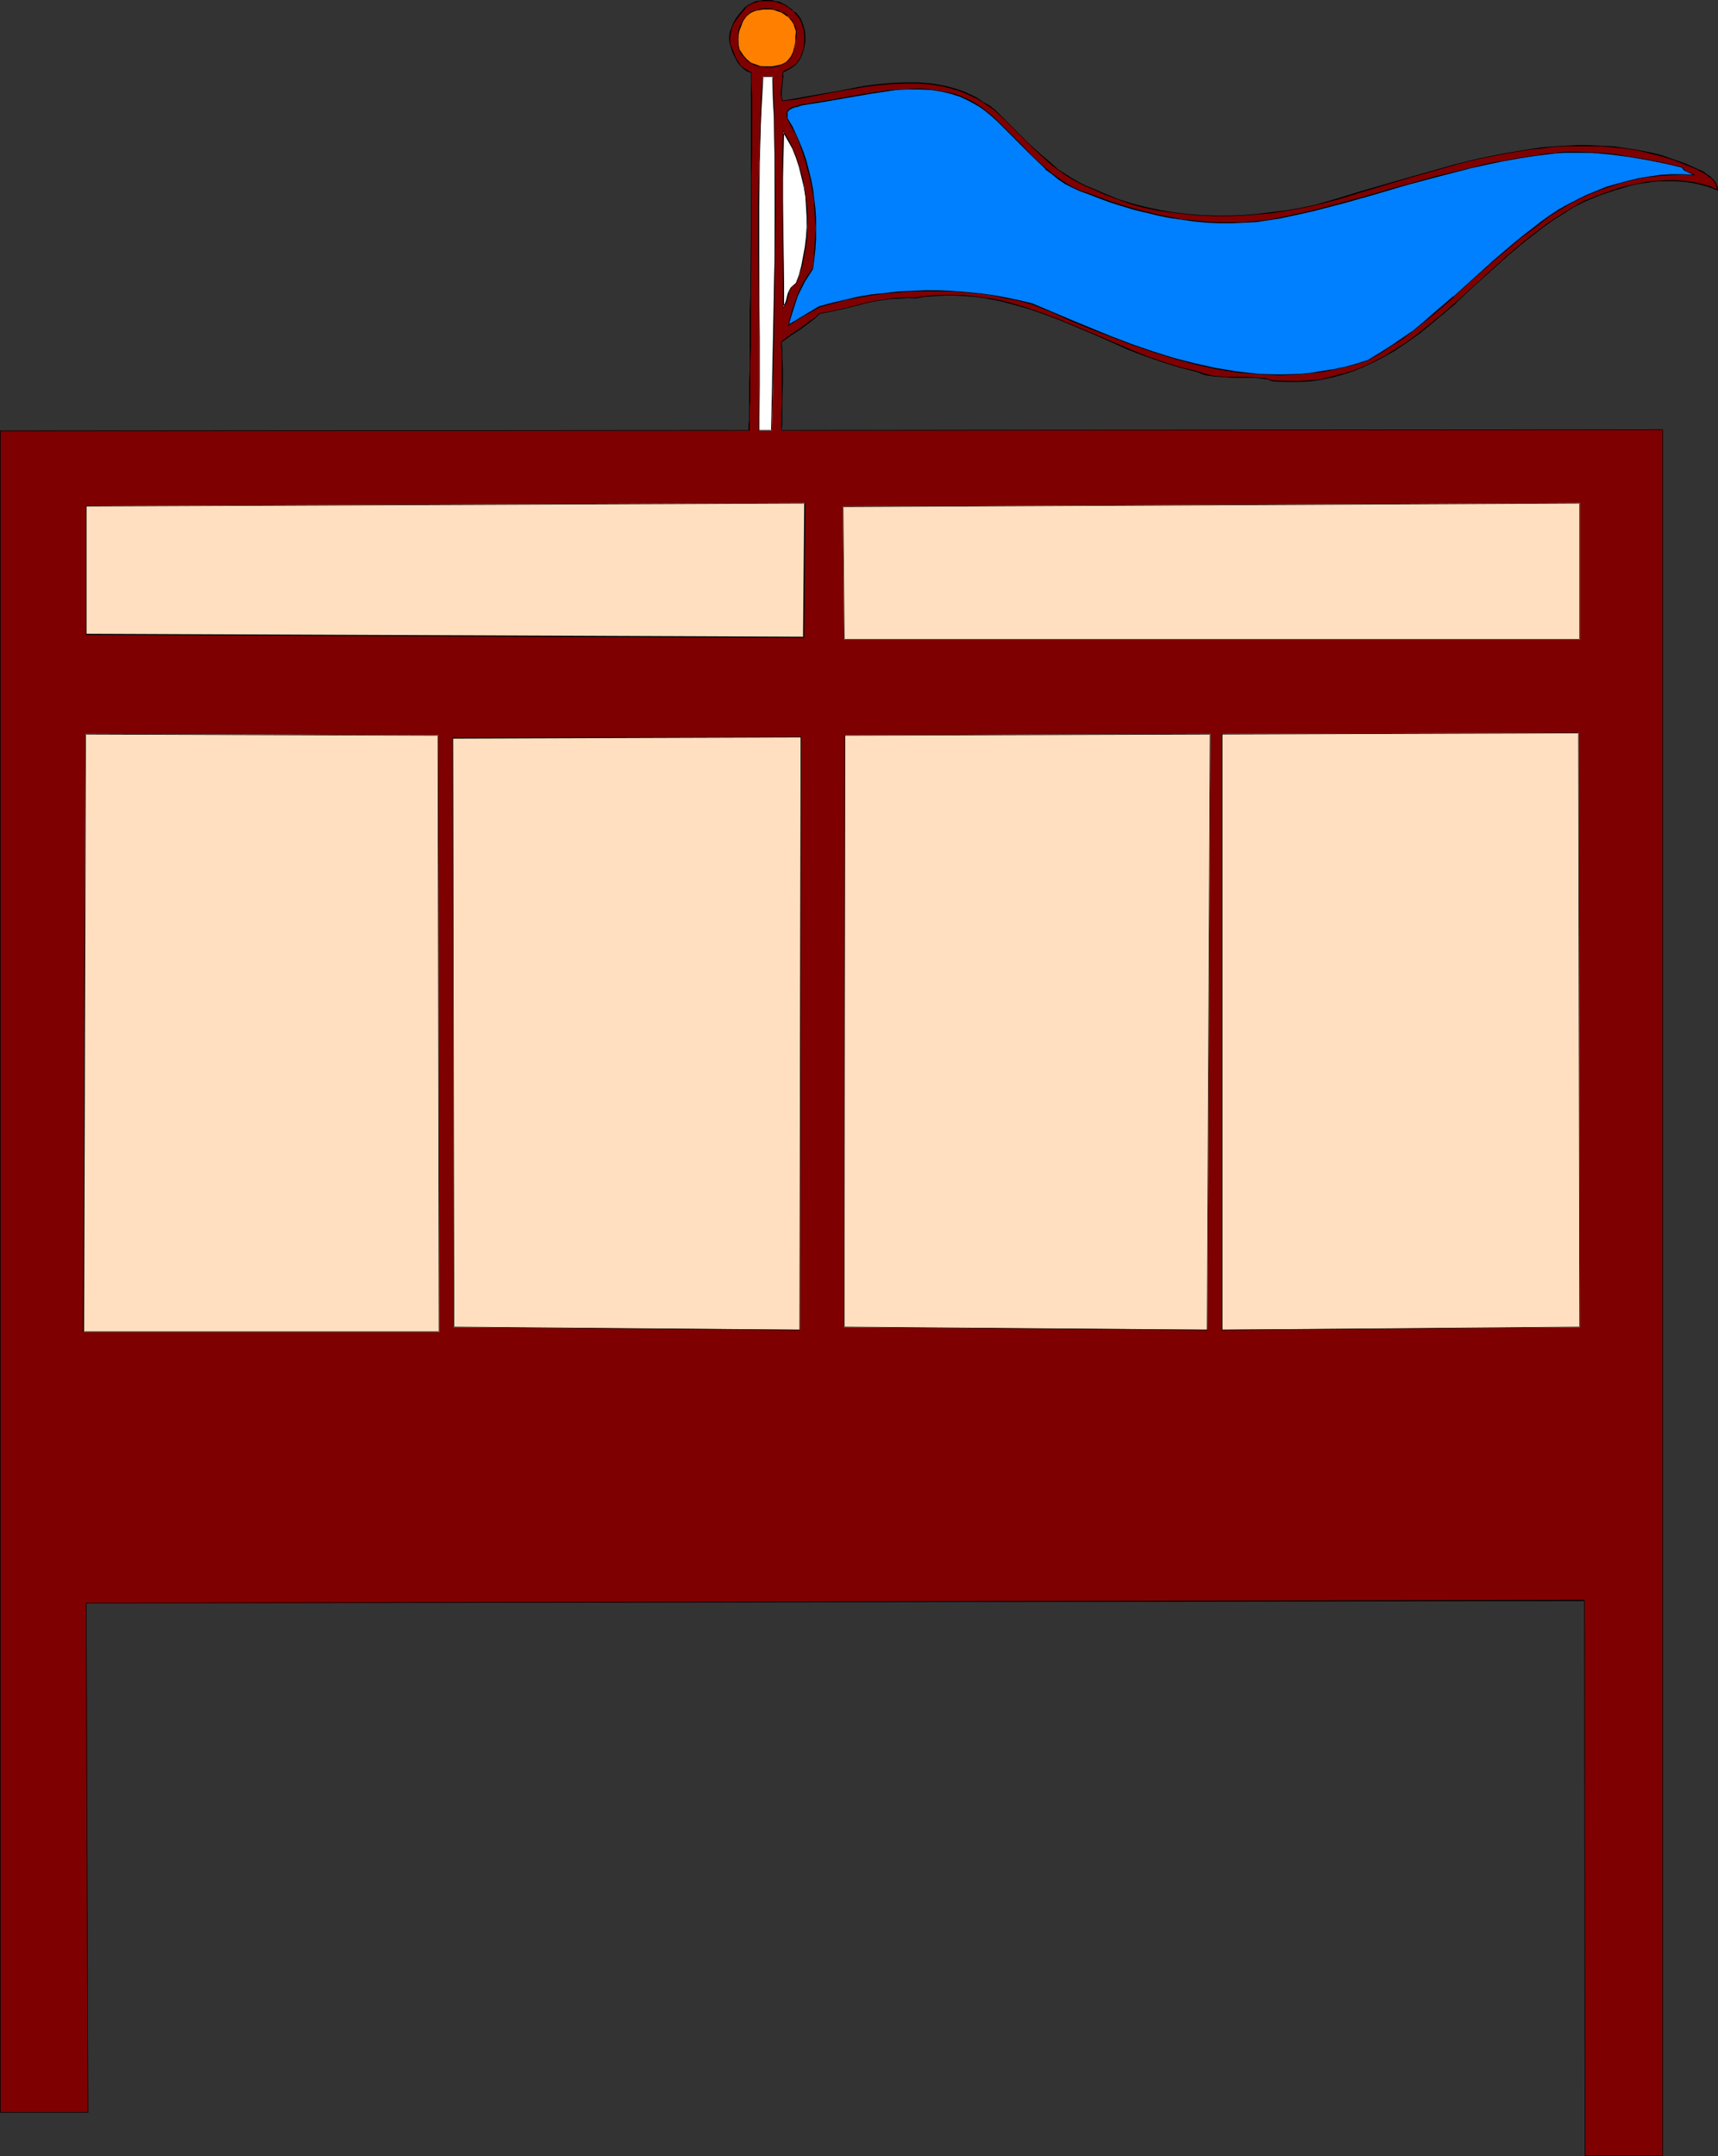
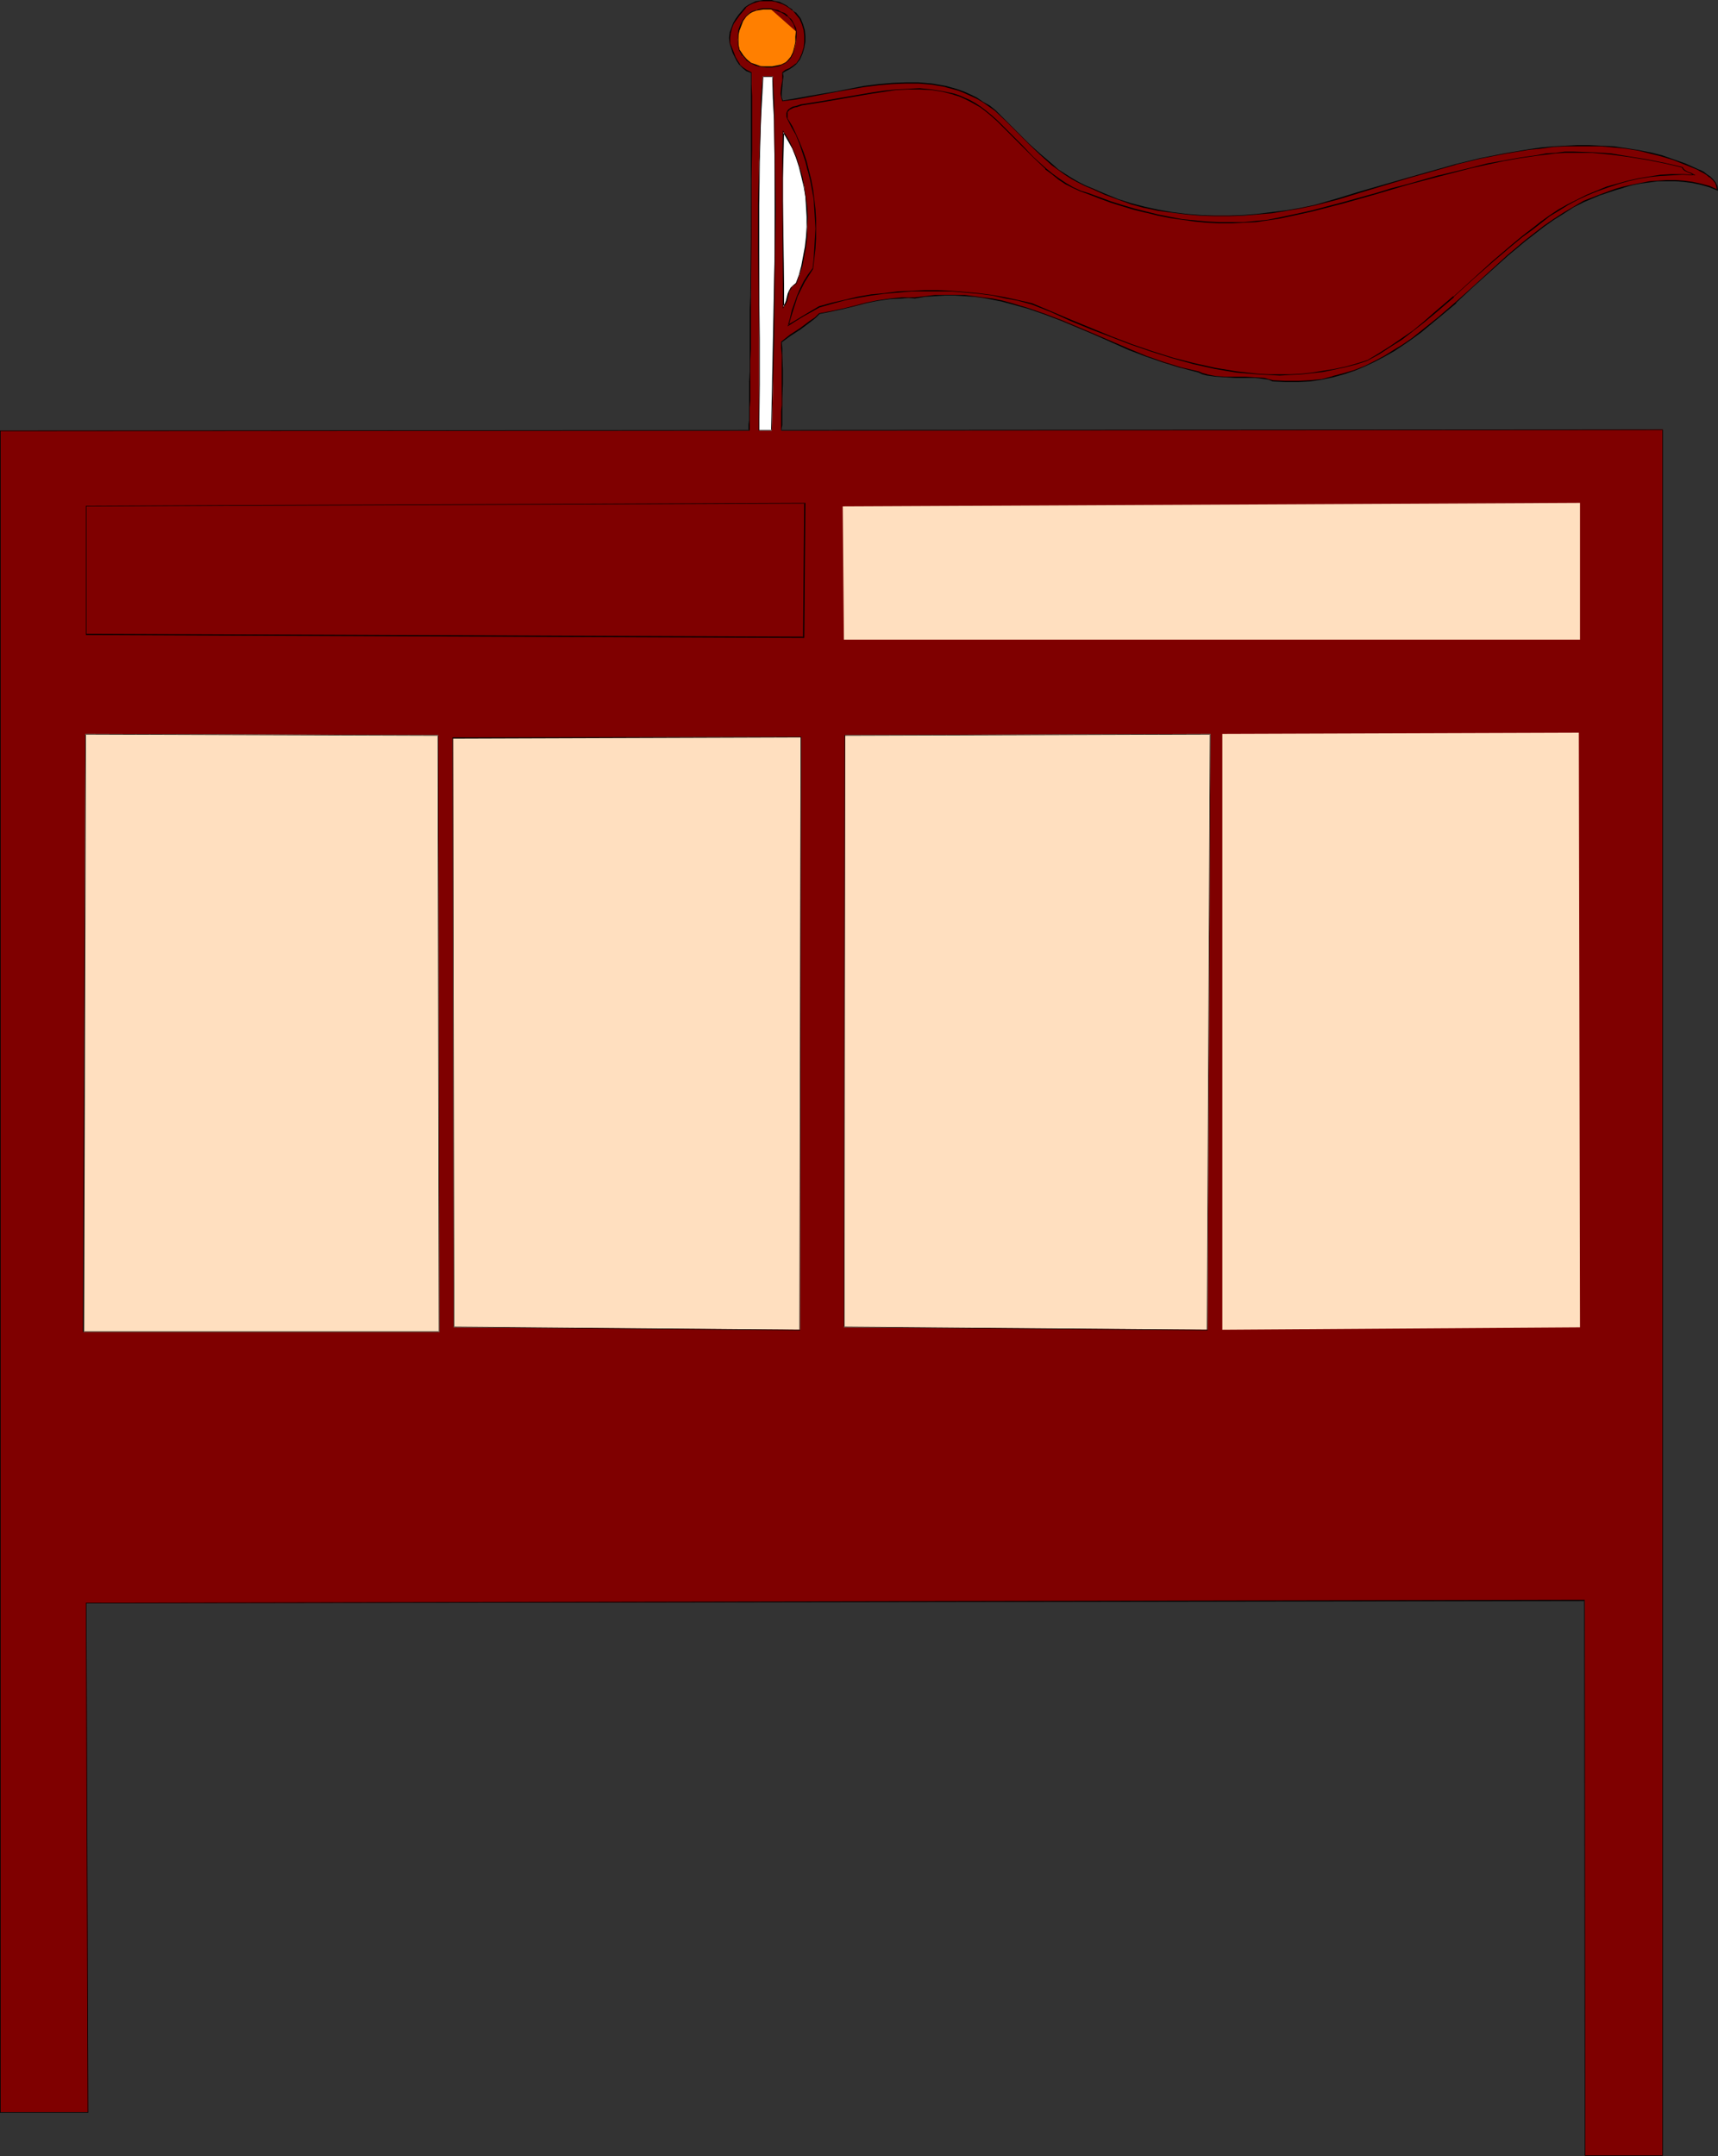
<svg xmlns="http://www.w3.org/2000/svg" xmlns:ns1="http://sodipodi.sourceforge.net/DTD/sodipodi-0.dtd" xmlns:ns2="http://www.inkscape.org/namespaces/inkscape" version="1.0" width="124.024mm" height="155.626mm" id="svg31" ns1:docname="Building 7.wmf">
  <rect width="100%" height="100%" fill="#333333" stroke="none" />
  <ns1:namedview id="namedview31" pagecolor="#ffffff" bordercolor="#000000" borderopacity="0.25" ns2:showpageshadow="2" ns2:pageopacity="0.0" ns2:pagecheckerboard="0" ns2:deskcolor="#d1d1d1" ns2:document-units="mm" />
  <defs id="defs1">
    <pattern id="WMFhbasepattern" patternUnits="userSpaceOnUse" width="6" height="6" x="0" y="0" />
  </defs>
  <path style="fill:#7f0000;fill-opacity:1;fill-rule:evenodd;stroke:none" d="m 218.299,5.171 0.646,1.454 0.485,1.616 0.162,1.616 v 1.454 l -0.162,1.778 -0.485,1.454 -0.808,1.616 -0.97,1.293 -0.808,0.646 -0.97,0.646 -0.97,0.485 -0.97,0.646 0.162,0.97 v 0.97 l -0.323,1.939 -0.162,1.778 v 0.97 l 0.323,0.97 3.716,-0.485 3.555,-0.646 7.594,-1.293 7.433,-1.454 3.878,-0.485 3.716,-0.323 3.716,-0.162 h 3.555 l 3.716,0.323 3.716,0.646 1.616,0.485 1.777,0.485 1.777,0.646 1.616,0.808 1.777,0.808 1.616,0.97 1.616,1.131 1.616,1.293 3.07,2.747 6.14,6.14 3.07,3.07 3.232,2.747 1.777,1.293 1.777,1.293 1.777,1.131 1.777,0.97 1.939,1.131 2.101,0.646 3.393,1.616 3.555,1.454 3.555,1.131 3.716,0.97 3.716,0.808 3.716,0.646 3.878,0.485 3.878,0.323 h 3.878 3.878 3.878 l 4.04,-0.323 3.878,-0.485 3.878,-0.485 3.878,-0.808 3.878,-0.808 6.302,-1.616 6.302,-1.939 12.765,-3.878 13.088,-3.555 6.625,-1.616 6.625,-1.454 6.625,-0.97 3.393,-0.485 3.393,-0.323 3.232,-0.162 3.232,-0.162 h 3.393 l 3.232,0.162 3.393,0.162 3.232,0.323 3.232,0.646 3.232,0.646 3.232,0.808 3.232,1.131 3.393,1.131 3.07,1.454 0.485,0.162 0.485,0.162 0.808,0.485 0.97,0.646 0.97,0.646 0.646,0.646 0.808,0.808 0.323,0.97 0.162,0.97 -2.262,-0.808 -2.262,-0.646 -2.262,-0.485 -2.424,-0.323 -2.262,-0.162 h -2.424 l -2.424,0.162 -2.262,0.162 -2.424,0.323 -2.424,0.485 -2.262,0.646 -2.262,0.646 -4.363,1.454 -4.201,1.778 -2.747,1.616 -2.747,1.616 -2.747,1.778 -2.585,1.778 -5.009,3.878 -4.847,4.04 -9.533,8.564 -4.686,4.363 -4.686,4.04 -4.686,3.878 -2.585,1.778 -2.424,1.778 -2.585,1.616 -2.585,1.616 -2.585,1.293 -2.747,1.293 -2.747,1.293 -2.908,0.808 -2.909,0.808 -3.07,0.646 -3.232,0.485 -3.232,0.162 h -3.393 l -3.555,-0.162 -1.131,-0.323 -1.131,-0.323 -2.585,-0.323 h -2.585 -2.747 -2.585 l -2.747,-0.323 -2.424,-0.323 -1.131,-0.323 -1.131,-0.485 -4.848,-1.131 -4.847,-1.454 -4.686,-1.778 -4.524,-1.778 -9.21,-3.878 -9.21,-3.878 -4.524,-1.778 -4.847,-1.778 -4.686,-1.293 -2.424,-0.646 -2.424,-0.485 -2.585,-0.323 -2.424,-0.323 -2.585,-0.323 -2.747,-0.162 h -2.585 l -2.747,0.162 -2.747,0.323 -2.747,0.323 h -1.777 -1.777 l -3.232,0.162 -3.393,0.485 -3.232,0.808 -3.07,0.808 -3.232,0.646 -3.07,0.808 -3.232,0.485 -1.293,1.293 -1.293,0.97 -2.747,1.939 -2.585,1.778 -2.585,1.778 0.162,1.778 0.162,1.939 v 3.878 4.04 3.878 1.778 l -0.162,1.616 v 1.616 1.293 0.97 l -0.162,0.808 v 0.646 l 240.597,-0.323 V 588.192 H 432.396 V 436.619 l -408.805,0.808 0.485,138.807 H 0.162 V 117.477 H 204.403 v -1.616 l 0.162,-1.293 v -3.393 -1.939 -5.009 -2.909 -2.909 l 0.162,-3.232 v -3.393 -3.555 -3.717 l 0.162,-3.717 V 73.039 64.96 l 0.162,-16.159 V 40.883 26.178 22.946 19.876 l -1.293,-0.646 -1.131,-0.808 -0.808,-0.808 -0.646,-0.97 -0.646,-1.131 -0.485,-1.131 -0.97,-2.585 v -1.454 l 0.162,-1.293 0.323,-1.454 0.646,-1.131 0.646,-1.293 0.808,-1.131 1.777,-2.101 0.808,-0.646 1.131,-0.485 0.97,-0.323 0.969,-0.162 0.97,-0.162 h 1.131 1.131 l 0.969,0.162 0.97,0.323 1.131,0.323 0.808,0.485 0.97,0.646 0.808,0.646 0.808,0.808 0.646,0.808 z" id="path1" />
  <path style="fill:#000000;fill-opacity:1;fill-rule:evenodd;stroke:none" d="m 218.137,5.171 0.646,1.454 0.485,1.616 v 0 l 0.162,1.616 v 1.454 l -0.162,1.778 V 12.927 l -0.485,1.616 -0.646,1.454 -0.97,1.454 V 17.29 l -0.808,0.646 -0.97,0.646 -1.131,0.485 -0.808,0.646 v 1.131 0.97 l -0.323,1.939 -0.162,1.778 0.162,0.97 0.323,1.131 3.716,-0.485 3.555,-0.646 7.594,-1.454 7.433,-1.293 3.878,-0.485 3.716,-0.323 3.716,-0.162 h 3.555 l 3.716,0.323 3.716,0.646 h -0.162 l 1.777,0.485 1.777,0.485 1.616,0.646 1.777,0.808 1.777,0.808 1.616,0.97 1.616,1.131 1.616,1.131 v 0 l 3.07,2.909 6.14,6.14 3.07,2.909 v 0 l 3.232,2.909 1.777,1.293 1.777,1.293 1.777,1.131 1.777,0.97 1.939,0.97 1.939,0.808 3.555,1.616 3.555,1.293 3.555,1.293 3.555,0.97 h 0.162 l 3.716,0.808 3.716,0.485 3.878,0.485 3.878,0.323 3.878,0.162 h 3.878 l 3.878,-0.162 4.04,-0.323 3.878,-0.323 3.878,-0.646 3.878,-0.646 3.878,-0.808 v 0 l 6.302,-1.616 6.302,-1.939 12.927,-3.878 13.088,-3.717 h -0.162 l 6.625,-1.616 6.625,-1.293 6.625,-1.131 3.393,-0.323 3.393,-0.485 3.232,-0.162 h 3.232 3.393 3.232 l 3.393,0.323 3.232,0.323 3.232,0.485 3.232,0.808 v 0 l 3.232,0.808 3.232,0.97 3.232,1.293 3.232,1.293 0.323,0.162 0.485,0.323 0.97,0.485 0.808,0.485 0.97,0.808 v -0.162 l 0.808,0.808 v 0 l 0.646,0.808 0.323,0.808 v 0 l 0.162,0.97 h 0.162 l -2.101,-0.97 -2.424,-0.646 v 0 l -2.262,-0.485 -2.424,-0.323 -2.262,-0.162 h -2.424 l -2.424,0.162 -2.262,0.162 -2.424,0.485 -2.424,0.485 -2.262,0.485 v 0 l -2.262,0.646 -4.363,1.616 -4.201,1.616 -2.747,1.616 -2.747,1.616 -2.747,1.778 -2.585,1.778 -5.009,3.878 -5.009,4.201 v 0 l -9.372,8.564 -4.686,4.201 v 0 l -4.686,4.04 -4.847,3.878 -2.424,1.939 -2.585,1.778 -2.424,1.454 -2.585,1.616 -2.747,1.454 -2.585,1.293 -2.908,1.131 -2.747,0.808 -3.07,0.808 h 0.162 l -3.07,0.808 -3.232,0.323 -3.232,0.162 h -3.393 l -3.555,-0.162 h 0.162 l -1.293,-0.323 v 0 l -1.131,-0.323 -2.585,-0.162 -2.585,-0.162 h -2.747 -2.585 l -2.747,-0.162 -2.424,-0.485 h 0.162 l -1.293,-0.323 -1.131,-0.485 v 0 l -4.848,-1.131 v 0 l -4.686,-1.454 -4.686,-1.616 -4.686,-1.939 -9.049,-3.878 -9.21,-3.878 -4.686,-1.778 -4.686,-1.616 -4.847,-1.454 v 0 l -2.424,-0.646 -2.424,-0.485 -2.585,-0.323 -2.424,-0.323 -2.585,-0.323 h -2.747 -2.585 -2.747 l -2.747,0.323 -2.747,0.323 h -1.777 -1.777 l -3.232,0.323 -3.393,0.485 -3.232,0.646 -3.07,0.808 -3.232,0.808 -3.07,0.646 -3.393,0.646 -1.131,1.131 v 0 l -1.454,0.97 -2.585,1.939 -2.747,1.778 -2.424,1.939 v 1.778 l 0.162,1.939 v 3.878 4.04 3.878 1.778 l -0.162,1.616 v 1.616 1.293 0.97 0.808 0.646 l 240.597,-0.162 -0.162,-0.162 v 471.038 l 0.162,-0.162 h -21.329 l 0.162,0.162 -0.162,-151.734 -408.967,0.808 0.485,138.968 H 24.076 0.162 v 0 -458.757 0.162 L 204.564,117.477 v -1.616 -1.293 -3.393 l 0.162,-1.939 v -5.009 -2.909 -2.909 l 0.162,-3.232 V 91.784 88.229 84.512 80.796 L 205.049,64.96 V 48.801 l 0.162,-7.918 V 26.178 l -0.162,-3.232 v -3.232 l -1.293,-0.646 -0.97,-0.646 v 0 l -0.97,-0.808 h 0.162 l -0.646,-0.97 -0.646,-1.131 -0.485,-1.293 -0.97,-2.424 v 0 -1.454 l 0.162,-1.293 v 0 h -0.323 l -0.162,1.293 0.162,1.454 0.808,2.585 0.646,1.293 0.485,0.97 0.646,0.97 0.97,0.97 v 0 l 0.969,0.808 1.293,0.485 v 0 3.07 3.232 14.705 7.918 16.159 l -0.162,15.836 -0.162,3.717 v 3.717 3.555 3.393 3.232 2.909 l -0.162,2.909 v 5.009 1.939 3.393 l -0.162,1.293 v 1.616 l 0.162,-0.162 L 0,117.477 V 576.396 H 24.076 L 23.591,437.427 v 0 l 408.805,-0.646 -0.162,-0.162 0.162,151.572 h 21.329 V 117.154 l -240.597,0.162 0.162,0.162 v -0.646 l 0.162,-0.808 v -0.97 -1.293 -1.616 -1.616 -1.778 l 0.162,-3.878 v -4.04 l -0.162,-3.878 v -1.939 l -0.162,-1.778 v 0.162 l 2.424,-1.778 2.747,-1.778 2.585,-1.939 1.454,-1.131 v 0 l 1.131,-1.131 v 0 l 3.232,-0.646 3.07,-0.646 3.232,-0.808 3.07,-0.808 3.232,-0.646 3.393,-0.485 3.232,-0.162 1.777,-0.162 1.777,0.162 2.747,-0.485 2.747,-0.162 2.747,-0.162 h 2.585 l 2.747,0.162 2.585,0.162 2.424,0.323 2.585,0.485 2.424,0.485 2.424,0.646 v 0 l 4.686,1.293 4.686,1.616 4.686,1.778 9.21,3.878 9.049,4.04 4.686,1.778 4.686,1.616 4.686,1.454 h 0.162 l 4.848,1.293 v 0 l 0.969,0.485 1.293,0.323 v 0 l 2.424,0.323 2.747,0.162 2.585,0.162 h 2.747 2.585 l 2.585,0.323 1.131,0.162 v 0 l 1.131,0.485 3.555,0.162 h 3.393 l 3.232,-0.162 3.232,-0.485 3.07,-0.646 v 0 l 2.909,-0.808 2.908,-0.97 2.747,-1.131 2.747,-1.293 2.747,-1.454 2.585,-1.454 2.424,-1.616 2.585,-1.778 2.424,-1.778 4.686,-3.878 4.847,-4.04 v -0.162 l 4.524,-4.201 9.533,-8.564 v 0 l 4.847,-4.04 5.009,-3.878 2.747,-1.939 2.585,-1.616 2.747,-1.778 2.908,-1.454 4.201,-1.778 4.363,-1.454 2.262,-0.646 h -0.162 l 2.262,-0.646 2.424,-0.485 2.424,-0.323 2.262,-0.323 h 2.424 2.424 l 2.262,0.162 2.424,0.323 2.262,0.485 v 0 l 2.262,0.646 2.424,0.97 -0.162,-1.293 -0.485,-0.97 -0.646,-0.808 v 0 l -0.808,-0.808 v 0 l -0.97,-0.646 -0.808,-0.646 -0.97,-0.485 -0.485,-0.162 -0.323,-0.162 -3.232,-1.454 -3.232,-1.131 -3.232,-1.131 -3.232,-0.808 h -0.162 l -3.232,-0.646 -3.232,-0.485 -3.232,-0.485 -3.393,-0.162 -3.232,-0.162 h -3.393 l -3.232,0.162 -3.232,0.162 -3.393,0.323 -3.393,0.485 -6.625,1.131 -6.625,1.293 -6.625,1.616 v 0 l -13.088,3.717 -12.927,3.717 -6.302,1.939 -6.14,1.778 v 0 l -3.878,0.808 -3.878,0.646 -3.878,0.485 -3.878,0.485 -4.04,0.323 -3.878,0.162 h -3.878 l -3.878,-0.162 -3.878,-0.323 -3.878,-0.485 -3.716,-0.646 -3.716,-0.808 v 0 l -3.716,-0.97 -3.555,-1.131 -3.555,-1.454 -3.393,-1.454 -1.939,-0.808 -1.939,-0.97 -1.939,-1.131 -1.777,-1.131 -1.777,-1.131 -1.616,-1.454 -3.232,-2.747 v 0 l -3.232,-2.909 -6.14,-6.14 -2.909,-2.909 v 0 l -1.616,-1.293 -1.777,-0.97 -1.616,-1.131 -1.616,-0.808 -1.777,-0.808 -1.777,-0.646 -1.616,-0.485 -1.777,-0.485 v 0 l -3.716,-0.646 -3.716,-0.323 h -3.555 l -3.716,0.162 -3.716,0.323 -3.878,0.485 -7.433,1.454 -7.594,1.293 -3.555,0.646 -3.716,0.646 h 0.162 l -0.323,-0.97 v 0 -0.97 l 0.162,-1.778 0.162,-1.939 0.162,-0.97 -0.162,-0.97 v 0 l 0.808,-0.485 0.97,-0.485 0.97,-0.646 0.969,-0.808 0.97,-1.293 0.646,-1.454 0.485,-1.616 v 0 l 0.323,-1.778 V 9.857 L 219.591,8.241 219.107,6.625 218.46,5.009 Z" id="path2" />
  <path style="fill:#000000;fill-opacity:1;fill-rule:evenodd;stroke:none" d="m 199.393,9.049 0.323,-1.293 0.485,-1.293 0.808,-1.131 0.808,-1.131 1.777,-2.101 h -0.162 l 0.97,-0.646 0.97,-0.485 0.97,-0.323 v 0 l 0.969,-0.323 h 0.97 1.131 1.131 l 0.969,0.162 v 0 l 0.97,0.323 0.97,0.323 0.97,0.485 0.97,0.646 0.808,0.646 V 2.747 l 0.646,0.808 v 0 l 0.646,0.808 0.646,0.808 0.323,-0.162 -0.646,-0.808 -0.646,-0.808 h -0.162 L 216.198,2.747 V 2.585 l -0.808,-0.485 -0.808,-0.646 -0.97,-0.485 -0.969,-0.485 -0.97,-0.162 h -0.162 L 210.543,0 h -1.131 -1.131 l -0.97,0.162 -0.969,0.162 h -0.162 l -0.97,0.485 -0.969,0.485 -0.97,0.646 -1.777,2.101 -0.808,1.131 -0.646,1.131 -0.485,1.293 -0.485,1.293 v 0.162 z" id="path3" />
-   <path style="fill:#ff7f00;fill-opacity:1;fill-rule:evenodd;stroke:none" d="m 217.168,8.564 v 1.454 1.454 l -0.323,1.454 -0.485,1.454 -0.485,1.131 -0.97,1.131 -0.485,0.323 -0.646,0.485 -0.646,0.162 -0.808,0.323 -1.616,0.323 h -1.616 l -1.454,-0.162 -1.454,-0.323 -1.293,-0.646 -1.131,-0.808 -1.131,-1.131 -0.808,-1.454 -0.323,-1.454 -0.162,-1.454 0.162,-1.293 0.162,-1.454 0.485,-1.293 0.646,-1.131 0.808,-1.131 0.808,-0.97 0.97,-0.323 0.97,-0.485 0.969,-0.162 0.97,-0.162 h 0.97 0.97 l 1.131,0.162 0.808,0.323 0.969,0.323 0.97,0.485 0.808,0.646 0.646,0.646 0.646,0.808 0.485,0.808 0.323,0.97 z" id="path4" />
+   <path style="fill:#ff7f00;fill-opacity:1;fill-rule:evenodd;stroke:none" d="m 217.168,8.564 v 1.454 1.454 l -0.323,1.454 -0.485,1.454 -0.485,1.131 -0.97,1.131 -0.485,0.323 -0.646,0.485 -0.646,0.162 -0.808,0.323 -1.616,0.323 h -1.616 l -1.454,-0.162 -1.454,-0.323 -1.293,-0.646 -1.131,-0.808 -1.131,-1.131 -0.808,-1.454 -0.323,-1.454 -0.162,-1.454 0.162,-1.293 0.162,-1.454 0.485,-1.293 0.646,-1.131 0.808,-1.131 0.808,-0.97 0.97,-0.323 0.97,-0.485 0.969,-0.162 0.97,-0.162 h 0.97 0.97 z" id="path4" />
  <path style="fill:#000000;fill-opacity:1;fill-rule:evenodd;stroke:none" d="m 217.168,8.564 -0.162,1.454 v 1.454 l -0.323,1.454 v 0 l -0.323,1.293 -0.646,1.293 -0.808,0.97 v 0 l -0.485,0.485 -0.646,0.323 -0.646,0.323 -0.808,0.162 v 0 l -1.616,0.323 h -1.616 -1.454 v 0 l -1.293,-0.485 -1.454,-0.485 -1.131,-0.97 v 0 l -0.97,-1.131 v 0 l -0.97,-1.454 v 0.162 l -0.323,-1.454 v -1.454 -1.293 l 0.323,-1.454 V 8.241 l 0.485,-1.293 0.485,-1.293 0.808,-1.131 v 0 l 0.97,-0.808 v 0 l 0.808,-0.485 0.97,-0.323 v 0 l 0.969,-0.162 0.97,-0.162 h 0.97 0.97 l 1.131,0.162 h -0.162 l 0.97,0.323 0.969,0.323 0.808,0.485 0.808,0.646 V 4.363 l 0.646,0.646 v 0 l 0.646,0.808 0.485,0.808 0.323,0.97 v 0 l 0.323,0.97 h 0.162 l -0.162,-0.97 v 0 l -0.485,-0.97 -0.485,-0.97 -0.485,-0.646 h -0.162 L 214.905,4.363 V 4.201 l -0.808,-0.646 -0.97,-0.323 -0.808,-0.485 -0.97,-0.162 v 0 l -1.131,-0.323 h -0.97 -0.97 l -0.97,0.162 -0.969,0.323 h -0.162 l -0.97,0.323 -0.808,0.485 -0.97,0.97 v 0 l -0.808,0.97 -0.646,1.293 -0.485,1.293 v 0 L 201.333,9.534 v 1.293 1.454 l 0.323,1.454 0.808,1.454 h 0.162 l 0.969,1.131 v 0.162 l 1.293,0.808 1.293,0.646 1.454,0.323 1.454,0.162 h 1.616 l 1.616,-0.323 h 0.162 l 0.646,-0.323 0.808,-0.323 0.485,-0.323 0.646,-0.485 0.808,-0.97 0.646,-1.293 0.323,-1.454 v 0 l 0.323,-1.454 0.162,-1.454 V 8.564 Z" id="path5" />
  <path style="fill:#ffffff;fill-opacity:1;fill-rule:evenodd;stroke:none" d="m 210.866,20.845 0.162,5.817 0.162,6.14 0.162,12.119 0.162,12.281 -0.162,12.281 -0.162,12.281 -0.162,12.281 -0.162,11.796 -0.162,5.817 -0.162,5.817 h -3.393 V 104.873 92.592 80.149 L 206.988,68.03 V 55.911 l 0.162,-11.796 0.485,-11.796 0.162,-5.817 0.323,-5.656 z" id="path6" />
  <path style="fill:#000000;fill-opacity:1;fill-rule:evenodd;stroke:none" d="m 210.866,21.007 -0.162,-0.162 0.162,5.817 0.323,6.14 0.162,12.119 v 12.281 12.281 l -0.485,24.562 -0.485,23.431 0.162,-0.162 h -3.393 v 0.162 l 0.162,-12.604 V 92.592 L 207.149,80.149 V 68.03 55.911 l 0.162,-11.796 0.323,-11.796 0.323,-5.817 0.323,-5.656 -0.162,0.162 h 2.747 v -0.162 h -2.747 l -0.485,5.656 -0.162,5.817 -0.323,11.796 -0.323,11.796 v 12.119 l 0.162,12.119 0.162,12.443 v 12.281 l -0.162,12.604 h 3.555 l 0.646,-23.431 0.323,-24.562 0.162,-12.281 -0.162,-12.281 -0.162,-12.119 -0.162,-6.14 -0.323,-5.817 z" id="path7" />
-   <path style="fill:#007fff;fill-opacity:1;fill-rule:evenodd;stroke:none" d="m 268.874,30.218 1.616,1.293 1.777,1.454 3.232,3.232 1.616,1.616 1.616,1.778 3.232,3.232 3.393,3.232 1.616,1.293 1.939,1.454 1.777,1.293 2.101,1.131 1.939,0.808 2.262,0.808 3.07,1.131 3.07,1.131 3.07,0.97 3.232,0.97 3.232,0.808 3.232,0.808 3.232,0.646 3.393,0.485 3.393,0.485 3.393,0.323 3.393,0.162 h 3.393 3.232 l 3.393,-0.323 3.232,-0.485 3.232,-0.485 4.524,-0.97 4.363,-0.97 8.725,-2.262 8.564,-2.424 4.363,-1.293 4.201,-1.131 8.725,-2.424 8.725,-2.262 4.363,-0.97 4.524,-0.808 4.524,-0.808 4.524,-0.808 2.585,-0.323 2.585,-0.323 2.424,-0.162 h 2.585 l 5.009,0.162 5.009,0.323 4.847,0.646 5.009,0.97 4.847,0.97 4.847,1.131 0.162,0.323 0.485,0.323 0.808,0.485 0.808,0.485 0.808,0.323 h -3.07 -2.908 l -3.07,0.162 -3.07,0.323 -2.909,0.485 -2.908,0.808 -2.909,0.808 -2.908,0.808 -2.747,1.131 -2.747,0.97 -2.585,1.293 -2.585,1.454 -2.424,1.454 -2.424,1.616 -2.424,1.616 -2.101,1.778 -2.909,2.101 -2.747,2.262 -5.494,4.686 -5.332,4.686 -5.332,4.848 -5.332,4.686 -2.747,2.424 -2.908,2.262 -2.909,2.101 -3.07,2.101 -3.232,1.939 -3.232,1.939 -3.07,0.97 -2.908,0.808 -3.07,0.646 -3.07,0.485 -2.909,0.485 -2.908,0.323 h -3.07 l -2.908,0.162 -3.07,-0.162 h -2.909 l -5.817,-0.646 -5.817,-0.97 -5.817,-1.293 -5.817,-1.616 -5.655,-1.778 -5.494,-1.939 -5.655,-2.101 -5.494,-2.101 -5.332,-2.262 -5.494,-2.262 -5.171,-2.262 -3.555,-0.97 -3.716,-0.646 -3.555,-0.646 -3.716,-0.485 -3.716,-0.485 -3.716,-0.162 -3.716,-0.162 h -3.716 l -3.555,0.162 -3.716,0.162 -3.716,0.323 -3.555,0.485 -3.716,0.646 -3.393,0.808 -3.555,0.808 -3.393,0.97 -4.363,2.585 -2.101,1.293 -2.101,1.131 0.646,-1.939 0.485,-1.939 1.454,-4.04 0.808,-2.101 0.969,-1.939 1.131,-1.778 1.131,-1.616 0.485,-2.747 0.162,-2.747 0.162,-2.747 v -2.747 -2.747 l -0.162,-2.585 -0.323,-2.747 -0.323,-2.585 -0.485,-2.585 -0.646,-2.585 -0.646,-2.424 -0.808,-2.424 -0.97,-2.585 -0.97,-2.262 -1.131,-2.262 -1.131,-2.262 -0.162,-0.485 v -0.97 l 0.162,-0.323 0.323,-0.646 0.646,-0.323 0.646,-0.323 0.646,-0.162 1.616,-0.485 3.07,-0.485 3.07,-0.485 6.463,-1.131 6.625,-1.131 3.232,-0.485 3.232,-0.485 3.232,-0.162 h 3.232 l 3.232,0.162 3.07,0.646 3.07,0.646 1.454,0.485 1.454,0.646 1.454,0.646 1.293,0.808 1.454,0.97 z" id="path8" />
  <path style="fill:#000000;fill-opacity:1;fill-rule:evenodd;stroke:none" d="m 268.713,30.218 1.777,1.454 1.616,1.454 v 0 l 3.232,3.232 1.616,1.616 1.616,1.616 3.393,3.393 3.232,3.07 v 0.162 l 1.777,1.293 1.777,1.454 1.939,1.293 1.939,0.97 2.101,0.97 2.262,0.808 2.908,1.131 3.07,1.131 3.07,0.97 3.232,0.97 3.232,0.808 h 0.162 l 3.232,0.808 3.232,0.646 3.393,0.485 3.393,0.485 3.393,0.323 3.393,0.162 h 3.393 l 3.232,-0.162 3.393,-0.162 3.232,-0.485 3.232,-0.485 4.524,-0.97 4.363,-0.97 v 0 l 8.725,-2.262 8.564,-2.424 4.363,-1.293 4.363,-1.293 8.564,-2.262 v 0 l 8.725,-2.262 4.363,-0.97 4.524,-0.97 4.524,-0.808 4.524,-0.646 2.585,-0.323 2.585,-0.323 2.424,-0.162 h 2.585 5.009 l 5.009,0.485 4.847,0.646 5.009,0.808 4.847,0.97 4.847,1.131 h -0.162 l 0.323,0.485 v 0 l 0.323,0.323 0.97,0.485 0.808,0.323 0.808,0.485 V 47.669 l -3.07,-0.162 H 456.149 l -3.07,0.162 -3.07,0.485 -2.909,0.485 -2.908,0.646 v 0 l -2.909,0.808 -2.908,0.808 -2.747,1.131 -2.747,1.131 -2.585,1.293 -2.585,1.293 -2.585,1.454 -2.424,1.616 -2.262,1.616 -2.262,1.778 -2.747,2.101 -2.747,2.262 -5.494,4.686 v 0 l -5.332,4.848 -5.332,4.848 v -0.162 l -5.494,4.686 -2.747,2.424 -2.747,2.262 -3.07,2.101 -3.07,2.101 -3.07,1.939 -3.232,1.939 -3.07,0.97 -2.908,0.808 v 0 l -3.07,0.646 -3.07,0.485 -2.909,0.485 -2.908,0.323 -3.07,0.162 h -2.908 -3.07 l -2.909,-0.162 -5.817,-0.646 -5.817,-0.97 -5.817,-1.293 v 0 l -5.655,-1.454 -5.655,-1.778 -5.655,-1.939 -5.494,-2.101 -5.494,-2.262 -5.494,-2.262 -5.332,-2.262 -5.332,-2.262 -3.555,-0.808 v 0 l -3.716,-0.808 -3.555,-0.646 -3.716,-0.485 -3.716,-0.323 -3.716,-0.323 -3.716,-0.162 h -3.716 l -3.555,0.162 -3.716,0.162 -3.716,0.485 -3.555,0.323 -3.716,0.646 -3.393,0.808 -3.555,0.808 v 0 l -3.555,0.97 -4.363,2.585 -2.101,1.293 -1.939,1.131 0.162,0.162 0.485,-1.778 0.646,-2.101 1.293,-4.04 0.97,-1.939 0.97,-1.939 1.131,-1.778 1.131,-1.778 0.323,-2.747 0.323,-2.747 0.162,-2.747 v -2.747 -2.747 l -0.162,-2.585 -0.323,-2.747 -0.323,-2.585 -0.485,-2.585 -0.646,-2.585 v 0 l -0.646,-2.585 -0.808,-2.424 -0.97,-2.424 -0.97,-2.262 -1.131,-2.424 -1.293,-2.101 v 0 -0.485 -0.97 0 -0.323 l 0.485,-0.485 h -0.162 l 0.646,-0.323 0.646,-0.323 v 0 l 0.646,-0.162 h 0.162 l 1.454,-0.485 v 0 l 3.07,-0.485 3.07,-0.485 6.463,-1.131 6.625,-1.131 3.232,-0.485 3.232,-0.485 3.232,-0.162 h 3.232 l 3.232,0.162 3.07,0.485 3.07,0.808 h -0.162 l 1.616,0.485 1.454,0.646 1.293,0.646 1.454,0.808 1.454,0.808 1.293,0.97 0.162,-0.162 -1.293,-0.97 -1.454,-0.97 -1.454,-0.808 -1.454,-0.646 -1.454,-0.646 -1.454,-0.485 v 0 l -3.07,-0.646 -3.07,-0.485 -3.232,-0.323 -3.232,0.162 -3.232,0.162 -3.232,0.323 -3.232,0.485 -6.625,1.131 -6.463,1.131 -3.07,0.485 -3.07,0.485 h -0.162 l -1.454,0.485 v 0 l -0.808,0.162 -0.646,0.323 -0.646,0.485 -0.323,0.485 -0.162,0.485 v 0.97 l 0.162,0.485 1.131,2.262 1.293,2.262 0.97,2.424 0.808,2.424 0.808,2.424 0.646,2.585 v -0.162 l 0.646,2.585 0.485,2.585 0.485,2.585 0.162,2.747 0.162,2.585 0.162,2.747 -0.162,2.747 -0.162,2.747 -0.162,2.747 -0.323,2.747 v -0.162 l -1.293,1.778 -1.131,1.778 -0.97,1.939 -0.808,1.939 -1.454,4.04 -0.485,2.101 -0.646,2.262 2.262,-1.454 2.101,-1.293 4.363,-2.424 3.393,-0.97 v 0 l 3.555,-0.97 3.393,-0.646 3.716,-0.646 3.555,-0.485 3.716,-0.323 3.716,-0.323 h 3.555 3.716 3.716 l 3.716,0.323 3.716,0.323 3.716,0.485 3.555,0.808 3.716,0.646 h -0.162 l 3.555,0.97 5.332,2.101 5.332,2.424 5.494,2.262 5.494,2.101 5.494,2.101 5.655,1.939 5.655,1.778 5.817,1.616 v 0 l 5.817,1.293 5.817,0.97 5.817,0.485 2.909,0.162 3.07,0.162 2.908,-0.162 3.07,-0.162 2.908,-0.323 2.909,-0.323 3.07,-0.646 3.07,-0.646 v 0 l 3.07,-0.808 2.909,-0.97 3.232,-1.778 3.232,-2.101 3.07,-1.939 2.909,-2.262 2.908,-2.262 2.747,-2.262 5.494,-4.686 V 80.957 l 5.332,-4.848 5.332,-4.686 v 0 l 5.332,-4.525 2.747,-2.262 2.909,-2.101 2.262,-1.778 2.262,-1.778 2.424,-1.454 2.585,-1.616 2.424,-1.293 2.747,-1.293 2.747,-1.131 2.747,-0.97 2.909,-0.97 2.747,-0.808 v 0 l 2.908,-0.646 2.909,-0.485 3.07,-0.323 3.07,-0.162 2.908,-0.162 3.555,0.162 -1.131,-0.646 -0.97,-0.323 -0.808,-0.485 v 0 l -0.323,-0.323 v 0 l -0.323,-0.485 -4.847,-1.131 -4.847,-0.97 -5.009,-0.808 -4.847,-0.808 -5.009,-0.323 -5.009,-0.162 h -2.585 l -2.424,0.323 -2.585,0.162 -2.585,0.485 -4.524,0.646 -4.524,0.808 -4.524,0.808 -4.363,1.131 -8.725,2.101 h -0.162 l -8.564,2.424 -4.363,1.131 -4.201,1.293 -8.725,2.424 -8.564,2.262 v 0 l -4.363,0.97 -4.524,0.97 -3.232,0.646 -3.232,0.323 -3.393,0.323 h -3.232 -3.393 l -3.393,-0.162 -3.393,-0.323 -3.393,-0.323 -3.393,-0.646 -3.232,-0.646 -3.232,-0.808 v 0 l -3.232,-0.808 -3.232,-0.97 -3.07,-0.97 -3.07,-1.131 -3.07,-1.131 -2.101,-0.646 -2.101,-0.97 -1.939,-1.131 -1.939,-1.293 -1.777,-1.293 -1.777,-1.454 v 0 l -3.393,-3.07 -3.232,-3.393 -1.616,-1.616 -1.616,-1.616 -3.232,-3.232 v 0 l -1.616,-1.454 -1.777,-1.454 z" id="path9" />
  <path style="fill:#ffffff;fill-opacity:1;fill-rule:evenodd;stroke:none" d="m 217.168,77.241 -0.808,0.646 -0.646,0.646 -0.323,0.97 -0.323,0.808 -0.485,1.778 -0.323,0.808 -0.485,0.808 v -5.979 -5.979 l -0.162,-11.311 v -5.817 -5.979 -6.14 -3.232 l 0.162,-3.232 1.293,2.262 1.131,2.262 0.97,2.424 0.97,2.585 0.646,2.585 0.646,2.747 0.323,2.747 0.323,2.747 0.162,2.747 v 2.747 l -0.162,2.747 -0.323,2.747 -0.485,2.585 -0.485,2.585 -0.646,2.424 z" id="path10" />
  <path style="fill:#000000;fill-opacity:1;fill-rule:evenodd;stroke:none" d="m 217.168,77.241 v 0 l -0.808,0.646 -0.646,0.646 -0.485,0.808 -0.323,0.808 -0.485,1.939 -0.323,0.808 -0.485,0.808 h 0.323 v -5.979 l -0.323,-23.108 v -5.979 l 0.162,-6.14 0.162,-6.464 h -0.323 l 1.293,2.262 1.293,2.262 0.97,2.424 0.808,2.585 0.646,2.585 v 0 l 0.646,2.747 0.485,2.747 0.162,2.747 0.162,2.747 v 2.747 l -0.162,2.747 -0.323,2.747 -0.485,2.585 -0.485,2.585 v 0 l -0.646,2.424 -0.808,2.262 0.162,0.162 0.808,-2.424 0.808,-2.424 v 0 l 0.485,-2.585 0.485,-2.585 0.323,-2.747 v -2.747 l 0.162,-2.747 -0.162,-2.747 -0.323,-2.747 -0.485,-2.747 -0.485,-2.747 v 0 l -0.808,-2.747 -0.808,-2.585 -0.969,-2.262 -1.131,-2.424 -1.616,-2.585 -0.162,6.948 v 6.14 5.979 l 0.162,23.108 v 6.464 l 0.808,-1.293 0.323,-0.646 0.485,-1.939 0.162,-0.808 0.485,-0.808 v 0 l 0.485,-0.808 v 0.162 l 0.969,-0.646 z" id="path11" />
-   <path style="fill:#ffffff;fill-opacity:1;fill-rule:evenodd;stroke:none" d="m 181.781,119.577 h 3.232 z" id="path12" />
  <path style="fill:#000000;fill-opacity:1;fill-rule:evenodd;stroke:none" d="m 181.781,119.577 v 0.162 h 3.232 v -0.162 h -3.232 v 0.162 h 3.232 v -0.162 h -3.232 v 0.162 z" id="path13" />
  <path style="fill:#ffffff;fill-opacity:1;fill-rule:evenodd;stroke:none" d="m 195.677,119.577 h 9.533 z" id="path14" />
  <path style="fill:#000000;fill-opacity:1;fill-rule:evenodd;stroke:none" d="m 195.677,119.577 v 0.162 h 9.533 v -0.162 h -9.533 v 0.162 h 9.533 v -0.162 h -9.533 v 0.162 z" id="path15" />
  <path style="fill:#ffffff;fill-opacity:1;fill-rule:evenodd;stroke:none" d="m 207.149,119.577 h 3.393 z" id="path16" />
  <path style="fill:#000000;fill-opacity:1;fill-rule:evenodd;stroke:none" d="m 207.149,119.577 v 0.162 h 3.393 v -0.162 h -3.393 v 0.162 h 3.393 v -0.162 h -3.393 v 0.162 z" id="path17" />
  <path style="fill:#ffffff;fill-opacity:1;fill-rule:evenodd;stroke:none" d="M 213.451,119.577 H 249.969 Z" id="path18" />
  <path style="fill:#000000;fill-opacity:1;fill-rule:evenodd;stroke:none" d="m 213.451,119.577 v 0.162 H 249.969 v -0.162 h -36.518 v 0.162 H 249.969 v -0.162 h -36.518 v 0.162 z" id="path19" />
-   <path style="fill:#ffdfbf;fill-opacity:1;fill-rule:evenodd;stroke:none" d="M 219.268,173.872 23.591,173.064 v -35.065 l 196,-0.808 z" id="path20" />
  <path style="fill:#000000;fill-opacity:1;fill-rule:evenodd;stroke:none" d="m 219.107,173.872 0.162,-0.162 -195.677,-0.808 v 0.162 -35.065 0.162 l 196,-0.808 -0.162,-0.162 -0.323,36.681 0.323,0.162 0.323,-36.843 -196.323,0.808 v 35.227 l 196,0.808 z" id="path21" />
  <path style="fill:#ffdfbf;fill-opacity:1;fill-rule:evenodd;stroke:none" d="M 431.104,174.518 H 230.256 l -0.323,-36.358 201.171,-0.97 z" id="path22" />
-   <path style="fill:#000000;fill-opacity:1;fill-rule:evenodd;stroke:none" d="m 430.942,174.518 0.162,-0.162 H 230.256 l 0.162,0.162 -0.323,-36.358 -0.162,0.162 201.171,-0.97 -0.162,-0.162 v 37.328 h 0.162 v -37.328 l -201.171,0.97 0.323,36.358 h 200.848 z" id="path23" />
  <path style="fill:#ffdfbf;fill-opacity:1;fill-rule:evenodd;stroke:none" d="m 430.78,199.888 0.323,162.237 -97.596,0.646 V 200.211 Z" id="path24" />
-   <path style="fill:#000000;fill-opacity:1;fill-rule:evenodd;stroke:none" d="m 430.78,200.05 -0.162,-0.162 0.323,162.237 0.162,-0.162 -97.596,0.808 v 0 -162.561 0.162 l 97.273,-0.323 v -0.162 l -97.435,0.323 v 162.722 l 97.758,-0.808 -0.323,-162.237 z" id="path25" />
  <path style="fill:#ffdfbf;fill-opacity:1;fill-rule:evenodd;stroke:none" d="M 119.895,363.418 H 22.783 l 0.485,-163.207 96.304,0.323 z" id="path26" />
  <path style="fill:#000000;fill-opacity:1;fill-rule:evenodd;stroke:none" d="m 119.733,363.418 0.162,-0.162 H 22.783 l 0.162,0.162 0.485,-163.207 -0.162,0.162 96.304,0.323 -0.162,-0.162 0.323,162.884 h 0.162 L 119.571,200.535 23.268,200.211 22.622,363.418 h 97.273 z" id="path27" />
  <path style="fill:#ffdfbf;fill-opacity:1;fill-rule:evenodd;stroke:none" d="m 218.46,201.019 -0.162,161.753 -94.526,-0.646 -0.162,-160.783 z" id="path28" />
  <path style="fill:#000000;fill-opacity:1;fill-rule:evenodd;stroke:none" d="m 218.46,201.181 v -0.162 l -0.323,161.753 h 0.162 l -94.526,-0.808 0.162,0.162 -0.323,-160.783 v 0.162 l 94.849,-0.323 0.162,-0.162 -95.172,0.162 0.323,160.945 94.526,0.808 0.323,-161.914 z" id="path29" />
  <path style="fill:#ffdfbf;fill-opacity:1;fill-rule:evenodd;stroke:none" d="m 329.468,362.772 -99.212,-0.646 0.323,-161.591 99.697,-0.323 z" id="path30" />
  <path style="fill:#000000;fill-opacity:1;fill-rule:evenodd;stroke:none" d="m 329.306,362.772 h 0.162 l -99.212,-0.808 0.162,0.162 0.162,-161.591 v 0.162 l 99.697,-0.323 -0.162,-0.162 -0.808,162.561 0.162,0.162 0.808,-162.722 -99.858,0.323 -0.162,161.591 99.212,0.808 z" id="path31" />
</svg>